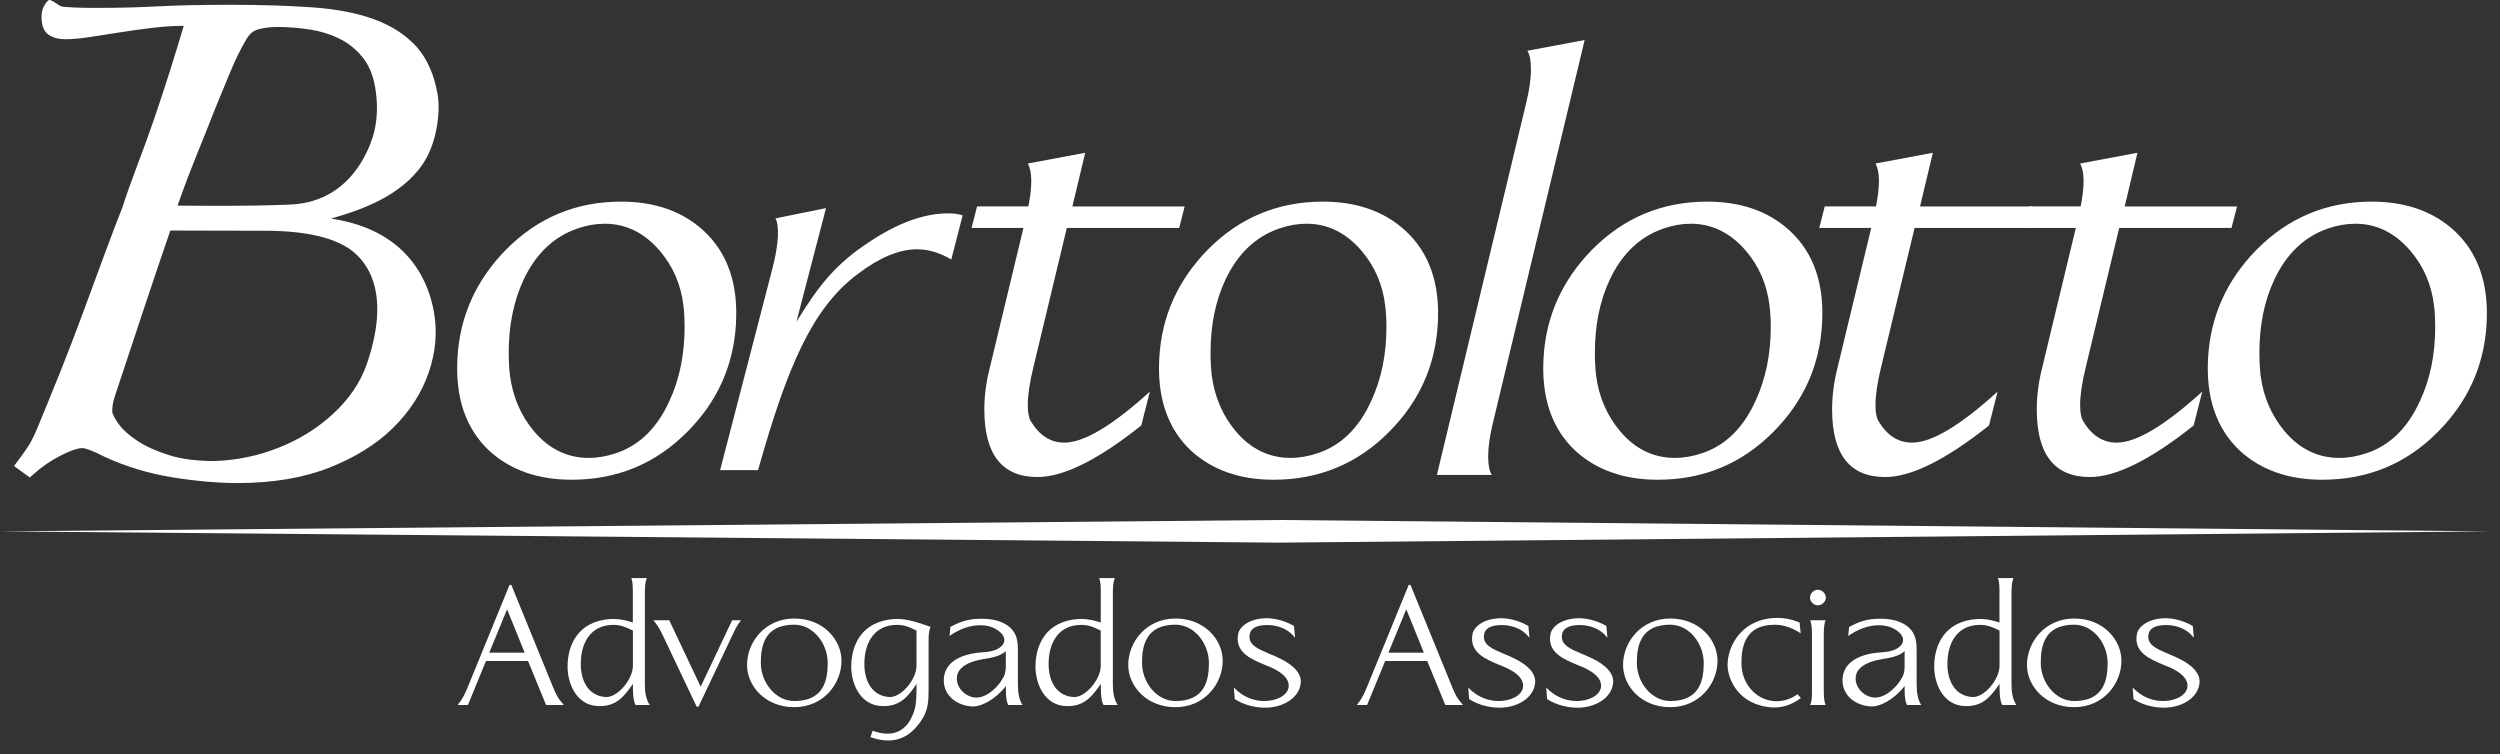
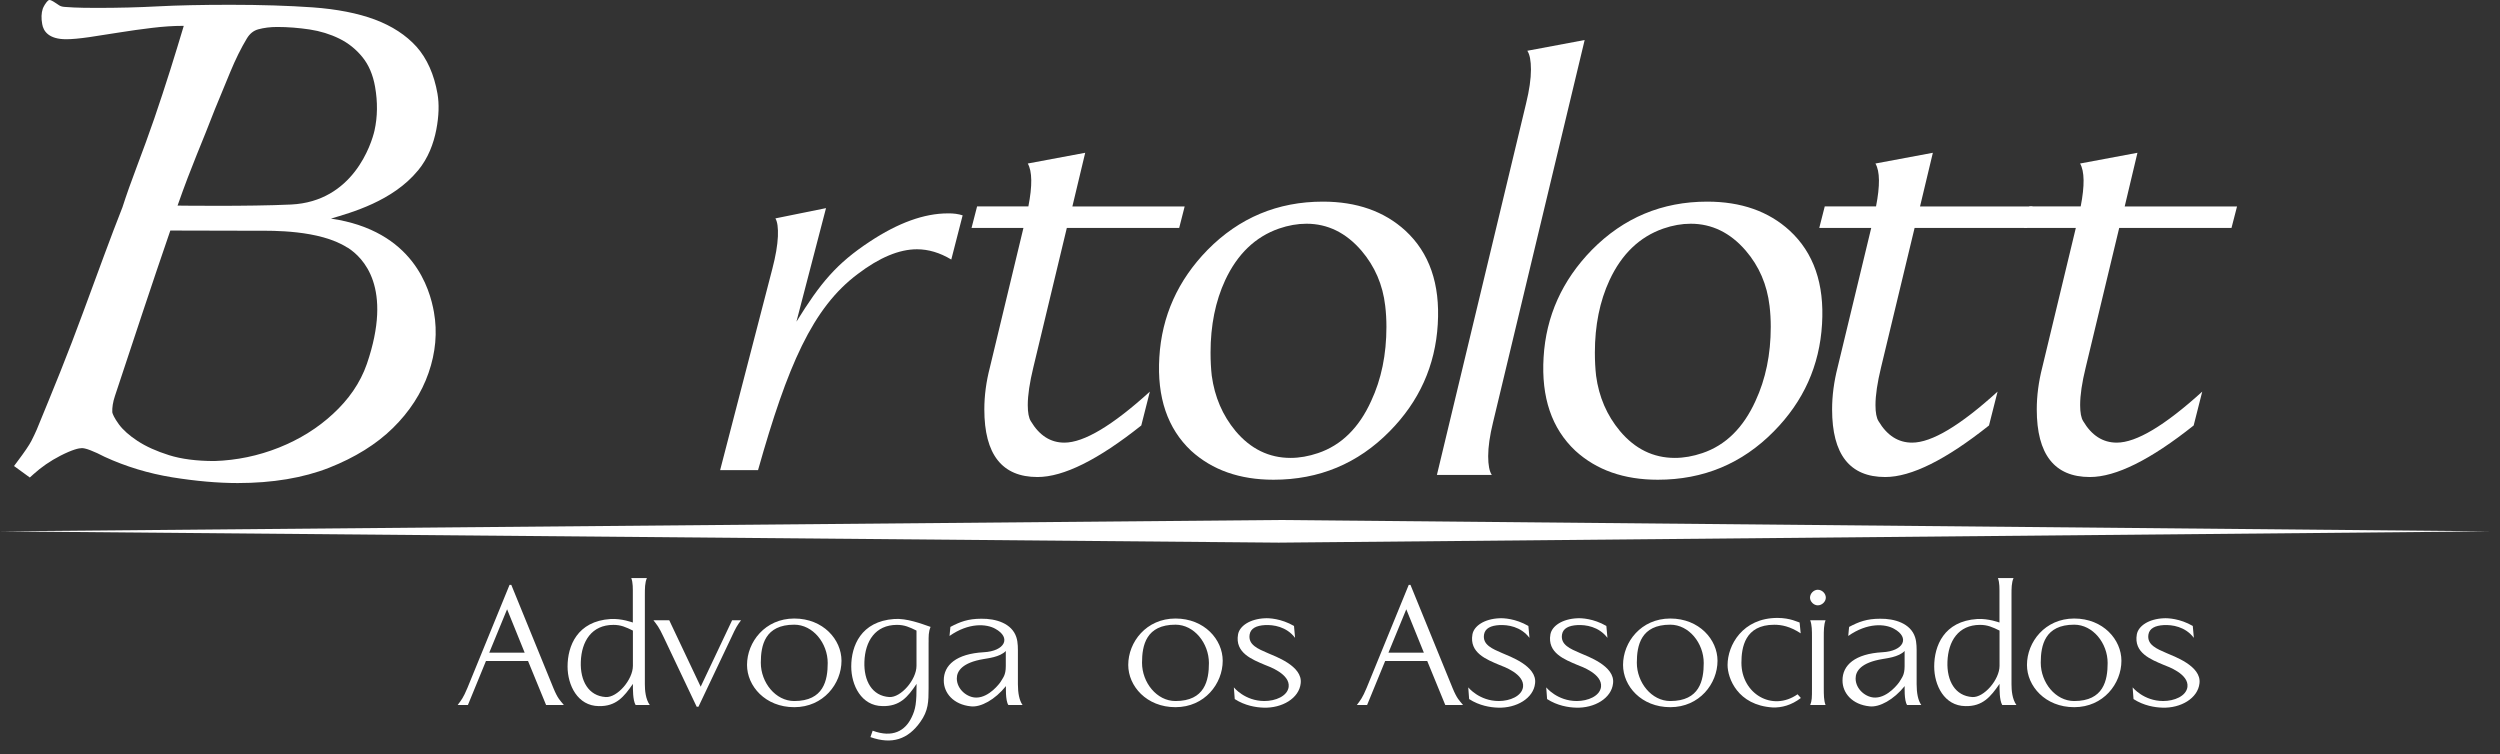
<svg xmlns="http://www.w3.org/2000/svg" fill="none" height="54" viewBox="0 0 179 54" width="179">
  <rect x="0" y="0" width="179" height="54" fill="#333333" stroke="none" />
  <g fill="#fff">
    <path d="m39.1 50.479-1.292-3.15h-3.014l-1.292 3.15h-.735c.271-.363.397-.503.702-1.229l3.014-7.373h.126l3.014 7.388c.319.774.479.88.75 1.214zm-2.792-6.855-1.277 3.106h2.535z" />
-     <path d="m45.51 50.479c-.208-.348-.194-1.166-.194-1.514-.639.929-1.214 1.621-2.443 1.592-1.514-.015-2.235-1.495-2.235-2.835 0-1.466.687-3.246 3.077-3.401.798-.048 1.596.252 1.596.252v-1.969c0-.474.015-.88-.111-1.214h1.117c-.145.329-.145.74-.145 1.214v6.381c0 .44.048 1.069.353 1.495zm-.189-5.327c-.513-.252-.861-.411-1.403-.411-1.548 0-2.283 1.166-2.332 2.646-.048 1.355.542 2.443 1.785 2.521.827.048 1.945-1.243 1.945-2.235v-2.521z" />
+     <path d="m45.51 50.479c-.208-.348-.194-1.166-.194-1.514-.639.929-1.214 1.621-2.443 1.592-1.514-.015-2.235-1.495-2.235-2.835 0-1.466.687-3.246 3.077-3.401.798-.048 1.596.252 1.596.252v-1.969c0-.474.015-.88-.111-1.214h1.117c-.145.329-.145.74-.145 1.214v6.381c0 .44.048 1.069.353 1.495zm-.189-5.327c-.513-.252-.861-.411-1.403-.411-1.548 0-2.283 1.166-2.332 2.646-.048 1.355.542 2.443 1.785 2.521.827.048 1.945-1.243 1.945-2.235v-2.521" />
    <path d="m52.37 45.626-2.361 4.978h-.126l-2.361-4.978c-.353-.755-.479-.88-.735-1.214h1.132l2.25 4.756 2.25-4.756h.638c-.271.363-.368.522-.687 1.214z" />
    <path d="m56.869 50.634c-2.075 0-3.382-1.514-3.382-3.024 0-1.64 1.292-3.324 3.382-3.324 2.075 0 3.382 1.514 3.382 3.024 0 1.64-1.292 3.324-3.382 3.324zm0-5.907c-2.104 0-2.395 1.48-2.395 2.724 0 1.417 1.055 2.743 2.395 2.743 2.104 0 2.395-1.48 2.395-2.724 0-1.417-1.055-2.743-2.395-2.743z" />
    <path d="m66.487 45.989v3.29c0 .963-.015 1.606-.59 2.409-.876 1.243-2.027 1.64-3.575 1.089l.16-.46c1.437.537 2.327 0 2.777-.929.305-.614.368-1.055.368-2.424-.639.963-1.214 1.621-2.443 1.592-1.514-.015-2.235-1.495-2.235-2.835 0-1.466.687-3.232 3.077-3.401.895-.063 1.916.329 2.603.566-.155.363-.14.692-.14 1.103zm-.861-.837c-.513-.252-.861-.411-1.403-.411-1.548 0-2.283 1.166-2.332 2.646-.048 1.355.542 2.443 1.785 2.521.827.048 1.945-1.243 1.945-2.235v-2.521z" />
    <path d="m72.2 50.479c-.223-.314-.174-1.355-.174-1.355-.784.977-1.804 1.529-2.506 1.451-1.263-.126-1.945-.963-1.945-1.843-.015-1.118.909-1.921 2.854-2.032 1.514-.077 2.008-1.04.827-1.684-.624-.348-1.882-.455-3.27.518.015-.223.063-.648.063-.648.687-.363 1.263-.585 2.216-.585 1.035-.015 2.187.329 2.506 1.325.126.377.111.837.111 1.214v2.143c0 .629.097 1.166.334 1.495zm-.179-3.875c-.416.455-1.374.537-1.597.585-1.514.252-1.916.851-1.916 1.388 0 .789.764 1.389 1.417 1.369.909-.015 1.659-1.026 1.722-1.132.16-.285.368-.455.368-1.117v-1.093z" />
-     <path d="m79.012 50.479c-.208-.348-.194-1.166-.194-1.514-.639.929-1.214 1.621-2.443 1.592-1.514-.015-2.235-1.495-2.235-2.835 0-1.466.687-3.246 3.077-3.401.798-.048 1.597.252 1.597.252v-1.969c0-.474.015-.88-.111-1.214h1.122c-.145.329-.145.74-.145 1.214v6.381c0 .44.048 1.069.353 1.495zm-.194-5.327c-.513-.252-.861-.411-1.403-.411-1.548 0-2.284 1.166-2.332 2.646-.048 1.355.542 2.443 1.785 2.521.827.048 1.945-1.243 1.945-2.235v-2.521z" />
    <path d="m84.164 50.634c-2.075 0-3.382-1.514-3.382-3.024 0-1.64 1.292-3.324 3.382-3.324 2.075 0 3.382 1.514 3.382 3.024 0 1.64-1.292 3.324-3.382 3.324zm0-5.907c-2.104 0-2.395 1.48-2.395 2.724 0 1.417 1.055 2.743 2.395 2.743 2.104 0 2.395-1.48 2.395-2.724-.005-1.417-1.055-2.743-2.395-2.743z" />
    <path d="m90.463 50.667c-.527-.015-1.326-.14-2.056-.614l-.063-.837s.784.977 2.187.977c.798 0 1.645-.348 1.737-1.006.111-.929-1.403-1.466-1.693-1.577-.924-.392-2.167-.866-1.93-2.192.111-.6.847-1.103 1.93-1.151.285-.015 1.147.015 2.075.551l.077.852c-.624-.818-1.563-.943-2.153-.914-.624.034-1.021.237-1.098.663-.131.755.605 1.04 1.292 1.34.493.223 2.521.914 2.361 2.172-.111 1.06-1.326 1.785-2.666 1.737z" />
    <path d="m103.482 50.479-1.292-3.15h-3.014l-1.292 3.15h-.735c.271-.363.397-.503.702-1.229l3.014-7.373h.125l3.014 7.388c.32.774.479.88.75 1.214zm-2.792-6.855-1.277 3.106h2.535z" />
    <path d="m107.246 50.667c-.528-.015-1.326-.14-2.056-.614l-.063-.837s.783.977 2.186.977c.799 0 1.645-.348 1.737-1.006.112-.929-1.403-1.466-1.693-1.577-.924-.392-2.167-.866-1.93-2.192.111-.6.846-1.103 1.93-1.151.285-.015 1.147.015 2.075.551l.078.852c-.624-.818-1.563-.943-2.153-.914-.624.034-1.021.237-1.098.663-.131.755.605 1.04 1.292 1.34.493.223 2.52.914 2.36 2.172-.111 1.06-1.325 1.785-2.665 1.737z" />
    <path d="m112.829 50.667c-.528-.015-1.326-.14-2.057-.614l-.062-.837s.783.977 2.186.977c.799 0 1.645-.348 1.737-1.006.111-.929-1.403-1.466-1.693-1.577-.924-.392-2.168-.866-1.93-2.192.111-.6.846-1.103 1.93-1.151.285-.015 1.151.015 2.075.551l.078.852c-.624-.818-1.563-.943-2.153-.914-.624.034-1.021.237-1.098.663-.131.755.604 1.04 1.291 1.34.494.223 2.521.914 2.361 2.172-.111 1.06-1.325 1.785-2.665 1.737z" />
    <path d="m119.592 50.634c-2.075 0-3.382-1.514-3.382-3.024 0-1.64 1.292-3.324 3.382-3.324 2.075 0 3.382 1.514 3.382 3.024 0 1.64-1.292 3.324-3.382 3.324zm0-5.907c-2.104 0-2.395 1.48-2.395 2.724 0 1.417 1.055 2.743 2.395 2.743 2.104 0 2.395-1.48 2.395-2.724 0-1.417-1.055-2.743-2.395-2.743z" />
    <path d="m126.916 50.653c-2.506-.16-3.222-2.095-3.222-3.038 0-1.417 1.07-3.372 3.576-3.372.924 0 1.485.314 1.582.329l.077.774c-.764-.503-1.374-.614-1.896-.614-2.105 0-2.347 1.64-2.347 2.724 0 2.206 2.201 3.527 4.02 2.254 0 0 .146.174.237.266-.672.518-1.388.706-2.027.677z" />
    <path d="m130.153 43.343c-.286 0-.556-.266-.556-.551 0-.3.27-.566.556-.566.305 0 .576.266.576.566 0 .281-.271.551-.576.551zm-.542 7.136c.126-.329.126-.503.126-1.214v-3.638c0-.474 0-.88-.126-1.214h1.098c-.126.329-.126.74-.126 1.214v3.638c0 .474 0 .88.126 1.214z" />
    <path d="m136.549 50.479c-.223-.314-.174-1.355-.174-1.355-.784.977-1.805 1.529-2.506 1.451-1.263-.126-1.945-.963-1.945-1.843-.015-1.118.909-1.921 2.854-2.032 1.514-.077 2.008-1.04.827-1.684-.624-.348-1.882-.455-3.27.518.014-.223.063-.648.063-.648.687-.363 1.262-.585 2.216-.585 1.035-.015 2.186.329 2.506 1.325.125.377.111.837.111 1.214v2.143c0 .629.097 1.166.334 1.495zm-.174-3.875c-.417.455-1.374.537-1.597.585-1.514.252-1.916.851-1.916 1.388 0 .789.765 1.389 1.418 1.369.909-.015 1.659-1.026 1.722-1.132.16-.285.368-.455.368-1.117v-1.093z" />
    <path d="m143.36 50.479c-.208-.348-.193-1.166-.193-1.514-.639.929-1.214 1.621-2.443 1.592-1.515-.015-2.235-1.495-2.235-2.835 0-1.466.687-3.246 3.077-3.401.798-.048 1.596.252 1.596.252v-1.969c0-.474.015-.88-.111-1.214h1.117c-.145.329-.145.74-.145 1.214v6.381c0 .44.049 1.069.353 1.495zm-.188-5.327c-.513-.252-.861-.411-1.403-.411-1.548 0-2.284 1.166-2.332 2.646-.049 1.355.542 2.443 1.785 2.521.827.048 1.945-1.243 1.945-2.235v-2.521z" />
    <path d="m148.513 50.634c-2.076 0-3.382-1.514-3.382-3.024 0-1.64 1.292-3.324 3.382-3.324 2.075 0 3.381 1.514 3.381 3.024 0 1.64-1.291 3.324-3.381 3.324zm0-5.907c-2.105 0-2.395 1.48-2.395 2.724 0 1.417 1.054 2.743 2.395 2.743 2.104 0 2.394-1.48 2.394-2.724 0-1.417-1.054-2.743-2.394-2.743z" />
    <path d="m154.816 50.667c-.527-.015-1.325-.14-2.056-.614l-.063-.837s.784.977 2.187.977c.798 0 1.645-.348 1.737-1.006.111-.929-1.403-1.466-1.693-1.577-.924-.392-2.168-.866-1.931-2.192.112-.6.847-1.103 1.931-1.151.285-.015 1.151.015 2.075.551l.077.852c-.624-.818-1.562-.943-2.152-.914-.625.034-1.021.237-1.099.663-.13.755.605 1.04 1.292 1.34.494.223 2.521.914 2.361 2.172-.116 1.06-1.326 1.785-2.666 1.737z" />
    <path d="m91.556 38.853-91.556-.808 91.566-.813 86.709.813z" />
-     <path d="m52.694 23.203c-.174 2.975-1.326 5.535-3.454 7.687-2.274 2.303-5.041 3.459-8.307 3.459-2.419 0-4.388-.692-5.902-2.075-1.693-1.592-2.448-3.817-2.274-6.691.174-2.946 1.326-5.51 3.454-7.687 2.274-2.308 5.027-3.459 8.258-3.459 2.424 0 4.388.692 5.902 2.075 1.722 1.587 2.496 3.817 2.322 6.691zm-3.759-1.306c-.174-1.514-.745-2.83-1.708-3.957-1.108-1.282-2.419-1.921-3.933-1.921-.643 0-1.296.116-1.969.348-1.693.59-2.975 1.819-3.851 3.691-.697 1.514-1.05 3.241-1.05 5.191 0 .59.029 1.142.092 1.655.203 1.514.769 2.83 1.703 3.957 1.079 1.282 2.39 1.925 3.938 1.925.639 0 1.297-.116 1.969-.344 1.659-.561 2.932-1.804 3.803-3.73.726-1.563 1.089-3.333 1.089-5.307 0-.527-.024-1.026-.082-1.51z" />
    <path d="m68.925 15.419-.813 3.164c-.823-.493-1.64-.735-2.458-.735-1.272 0-2.685.59-4.233 1.766-3.256 2.429-5.041 6.594-7.146 14.049h-2.714l3.74-14.422c.237-.909.368-1.679.397-2.317.024-.614-.034-1.045-.179-1.287l3.624-.735-2.119 8.132c1.717-2.772 2.869-4.165 5.249-5.733 2.042-1.35 3.904-2.022 5.588-2.022.411-.01.764.044 1.064.14z" />
    <path d="m84.822 14.781-.392 1.538h-8.045l-2.4 9.995c-.261 1.079-.397 1.974-.397 2.69 0 .537.073.924.218 1.151.614 1.03 1.413 1.538 2.404 1.538 1.398 0 3.44-1.219 6.12-3.653l-.614 2.424c-3.091 2.458-5.568 3.691-7.431 3.691-2.54 0-3.807-1.616-3.807-4.843 0-.972.131-1.974.397-2.999l2.404-9.995h-3.716l.397-1.538h3.672c.29-1.485.276-2.511-.043-3.072l4.112-.769-.919 3.846h8.04z" />
    <path d="m102.945 23.203c-.174 2.975-1.326 5.535-3.454 7.687-2.274 2.308-5.046 3.459-8.307 3.459-2.419 0-4.383-.692-5.902-2.075-1.688-1.592-2.448-3.817-2.274-6.691.174-2.946 1.326-5.51 3.449-7.687 2.274-2.308 5.031-3.459 8.263-3.459 2.419 0 4.388.692 5.902 2.075 1.722 1.587 2.496 3.817 2.322 6.691zm-3.764-1.306c-.174-1.514-.745-2.83-1.708-3.957-1.108-1.282-2.419-1.921-3.928-1.921-.643 0-1.301.116-1.974.348-1.688.59-2.97 1.819-3.846 3.691-.702 1.514-1.05 3.241-1.05 5.191 0 .59.029 1.142.087 1.655.208 1.514.769 2.83 1.703 3.957 1.079 1.282 2.395 1.925 3.938 1.925.639 0 1.297-.116 1.969-.344 1.659-.561 2.932-1.804 3.803-3.73.731-1.563 1.093-3.333 1.093-5.307 0-.527-.029-1.026-.087-1.51z" />
    <path d="m113.462 2.865-6.56 27.373c-.232.953-.348 1.756-.348 2.424 0 .639.087 1.089.261 1.345h-3.933l6.386-26.603c.232-.948.348-1.756.348-2.424 0-.639-.087-1.089-.261-1.345z" />
    <path d="m130.458 23.203c-.174 2.975-1.326 5.535-3.454 7.687-2.274 2.308-5.042 3.459-8.307 3.459-2.424 0-4.388-.692-5.902-2.075-1.694-1.592-2.448-3.817-2.274-6.691.174-2.946 1.33-5.51 3.454-7.687 2.274-2.308 5.032-3.459 8.263-3.459 2.424 0 4.393.692 5.902 2.075 1.723 1.587 2.492 3.817 2.318 6.691zm-3.759-1.306c-.179-1.514-.74-2.83-1.708-3.957-1.108-1.282-2.424-1.921-3.933-1.921-.644 0-1.297.116-1.969.348-1.689.59-2.975 1.819-3.846 3.691-.702 1.514-1.05 3.241-1.05 5.191 0 .59.029 1.142.087 1.655.203 1.514.769 2.83 1.708 3.957 1.079 1.282 2.385 1.925 3.933 1.925.639 0 1.296-.116 1.969-.344 1.659-.561 2.927-1.804 3.802-3.73.726-1.563 1.094-3.333 1.094-5.307 0-.527-.029-1.026-.087-1.51z" />
    <path d="m145.528 14.781-.397 1.538h-8.046l-2.404 9.995c-.261 1.079-.397 1.974-.397 2.69 0 .537.073.924.218 1.151.614 1.03 1.413 1.538 2.404 1.538 1.403 0 3.44-1.219 6.12-3.653l-.614 2.424c-3.091 2.458-5.568 3.691-7.431 3.691-2.54 0-3.803-1.616-3.803-4.843 0-.972.131-1.974.392-2.999l2.41-9.995h-3.721l.392-1.538h3.672c.29-1.485.281-2.511-.043-3.072l4.112-.769-.919 3.846h8.055z" />
    <path d="m160.172 14.781-.397 1.538h-8.04l-2.4 9.995c-.266 1.079-.397 1.974-.397 2.69 0 .537.073.924.218 1.151.61 1.03 1.413 1.538 2.405 1.538 1.398 0 3.434-1.219 6.119-3.653l-.614 2.424c-3.091 2.458-5.564 3.691-7.431 3.691-2.535 0-3.803-1.616-3.803-4.843 0-.972.131-1.974.392-2.999l2.405-9.995h-3.716l.392-1.538h3.672c.29-1.485.276-2.511-.043-3.072l4.107-.769-.914 3.846h8.045z" />
-     <path d="m178.038 23.203c-.174 2.975-1.325 5.535-3.454 7.687-2.269 2.308-5.041 3.459-8.307 3.459-2.419 0-4.383-.692-5.902-2.075-1.688-1.592-2.448-3.817-2.274-6.691.174-2.946 1.326-5.51 3.454-7.687 2.274-2.308 5.032-3.459 8.264-3.459 2.423 0 4.388.692 5.902 2.075 1.717 1.587 2.491 3.817 2.317 6.691zm-3.759-1.306c-.179-1.514-.745-2.83-1.708-3.957-1.108-1.282-2.419-1.921-3.933-1.921-.643 0-1.296.116-1.969.348-1.693.59-2.975 1.819-3.846 3.691-.701 1.514-1.05 3.241-1.05 5.191 0 .59.029 1.142.087 1.655.203 1.514.769 2.83 1.703 3.957 1.079 1.282 2.39 1.925 3.933 1.925.644 0 1.297-.116 1.969-.344 1.665-.561 2.927-1.804 3.803-3.73.73-1.563 1.093-3.333 1.093-5.307 0-.527-.024-1.026-.082-1.51z" />
    <path d="m29.927 12.211c.74-.9 1.117-1.93 1.311-2.922.189-.982.213-1.848.087-2.574-.242-1.388-.75-2.521-1.5-3.367-.75-.832-1.751-1.485-2.99-1.95-1.21-.45-2.704-.745-4.446-.871-1.727-.121-3.711-.184-5.897-.184-2.061 0-3.807.039-5.172.111-1.359.073-2.84.111-4.398.111-1.495 0-2.051-.053-2.264-.068-.203-.01-.339-.058-.431-.121-.218-.14-.619-.45-.745-.363-.208.15-.382.503-.421.614-.102.314-.116.682-.039 1.098.082.498.455 1.084 1.717 1.084.416 0 .972-.053 1.65-.15.668-.097 1.384-.208 2.148-.334.755-.121 1.538-.232 2.346-.329.803-.097 1.543-.145 2.201-.145h.072c-.005.024-.005.034-.01.039-.276.929-.595 1.969-.953 3.111-.363 1.147-.74 2.303-1.142 3.474-.406 1.171-.818 2.308-1.234 3.401-.411 1.084-.769 2.09-1.05 2.966-.406 1.03-.851 2.196-1.33 3.493-.484 1.296-.982 2.646-1.49 4.04-.513 1.388-1.055 2.811-1.63 4.248-.581 1.442-1.142 2.821-1.688 4.141-.102.237-.232.508-.387.813-.155.3-.484.784-.982 1.446l-.256.344 1.132.822.256-.232c.561-.508 1.209-.958 1.935-1.33.876-.445 1.321-.542 1.538-.542.082 0 .266.019.614.155.305.116.634.271 1.016.469 1.514.697 3.14 1.19 4.838 1.466 1.688.271 3.266.411 4.688.411 2.487 0 4.688-.368 6.536-1.093 1.853-.731 3.391-1.684 4.572-2.845 1.19-1.166 2.051-2.496 2.554-3.943.508-1.456.643-2.922.387-4.359-.295-1.655-1.456-5.825-7.373-6.696 1.437-.426 4.422-1.243 6.226-3.44zm-5.017 5.53c1.103.721 3.236 2.83 1.359 8.312-.479 1.388-1.335 2.579-2.424 3.58-1.093 1.016-2.395 1.824-3.87 2.414-1.48.59-3.038.914-4.62.963-1.272 0-2.366-.14-3.256-.421-.89-.281-1.645-.619-2.25-1.016-.59-.387-1.035-.784-1.33-1.181-.348-.474-.46-.764-.479-.871-.015-.339.044-.735.189-1.166 1.243-3.754 2.743-8.302 3.933-11.751.015-.034.024-.063.034-.097 0 0 3.87.01 6.284.015.943 0 4.388-.077 6.381 1.2.019 0 .034.01.048.019zm1.906-8.399c-.223.977-1.534 5.089-5.975 5.302-3.053.145-8.128.077-8.128.077 1.026-2.932 1.756-4.499 2.67-6.889l1.103-2.675c.382-.924.784-1.732 1.19-2.404.208-.343.469-.556.813-.653.406-.111.866-.169 1.364-.169.755 0 1.534.063 2.317.179.755.116 1.471.334 2.129.658.639.314 1.195.76 1.65 1.321.45.552.755 1.263.905 2.119.194 1.103.179 2.158-.039 3.135z" />
  </g>
</svg>